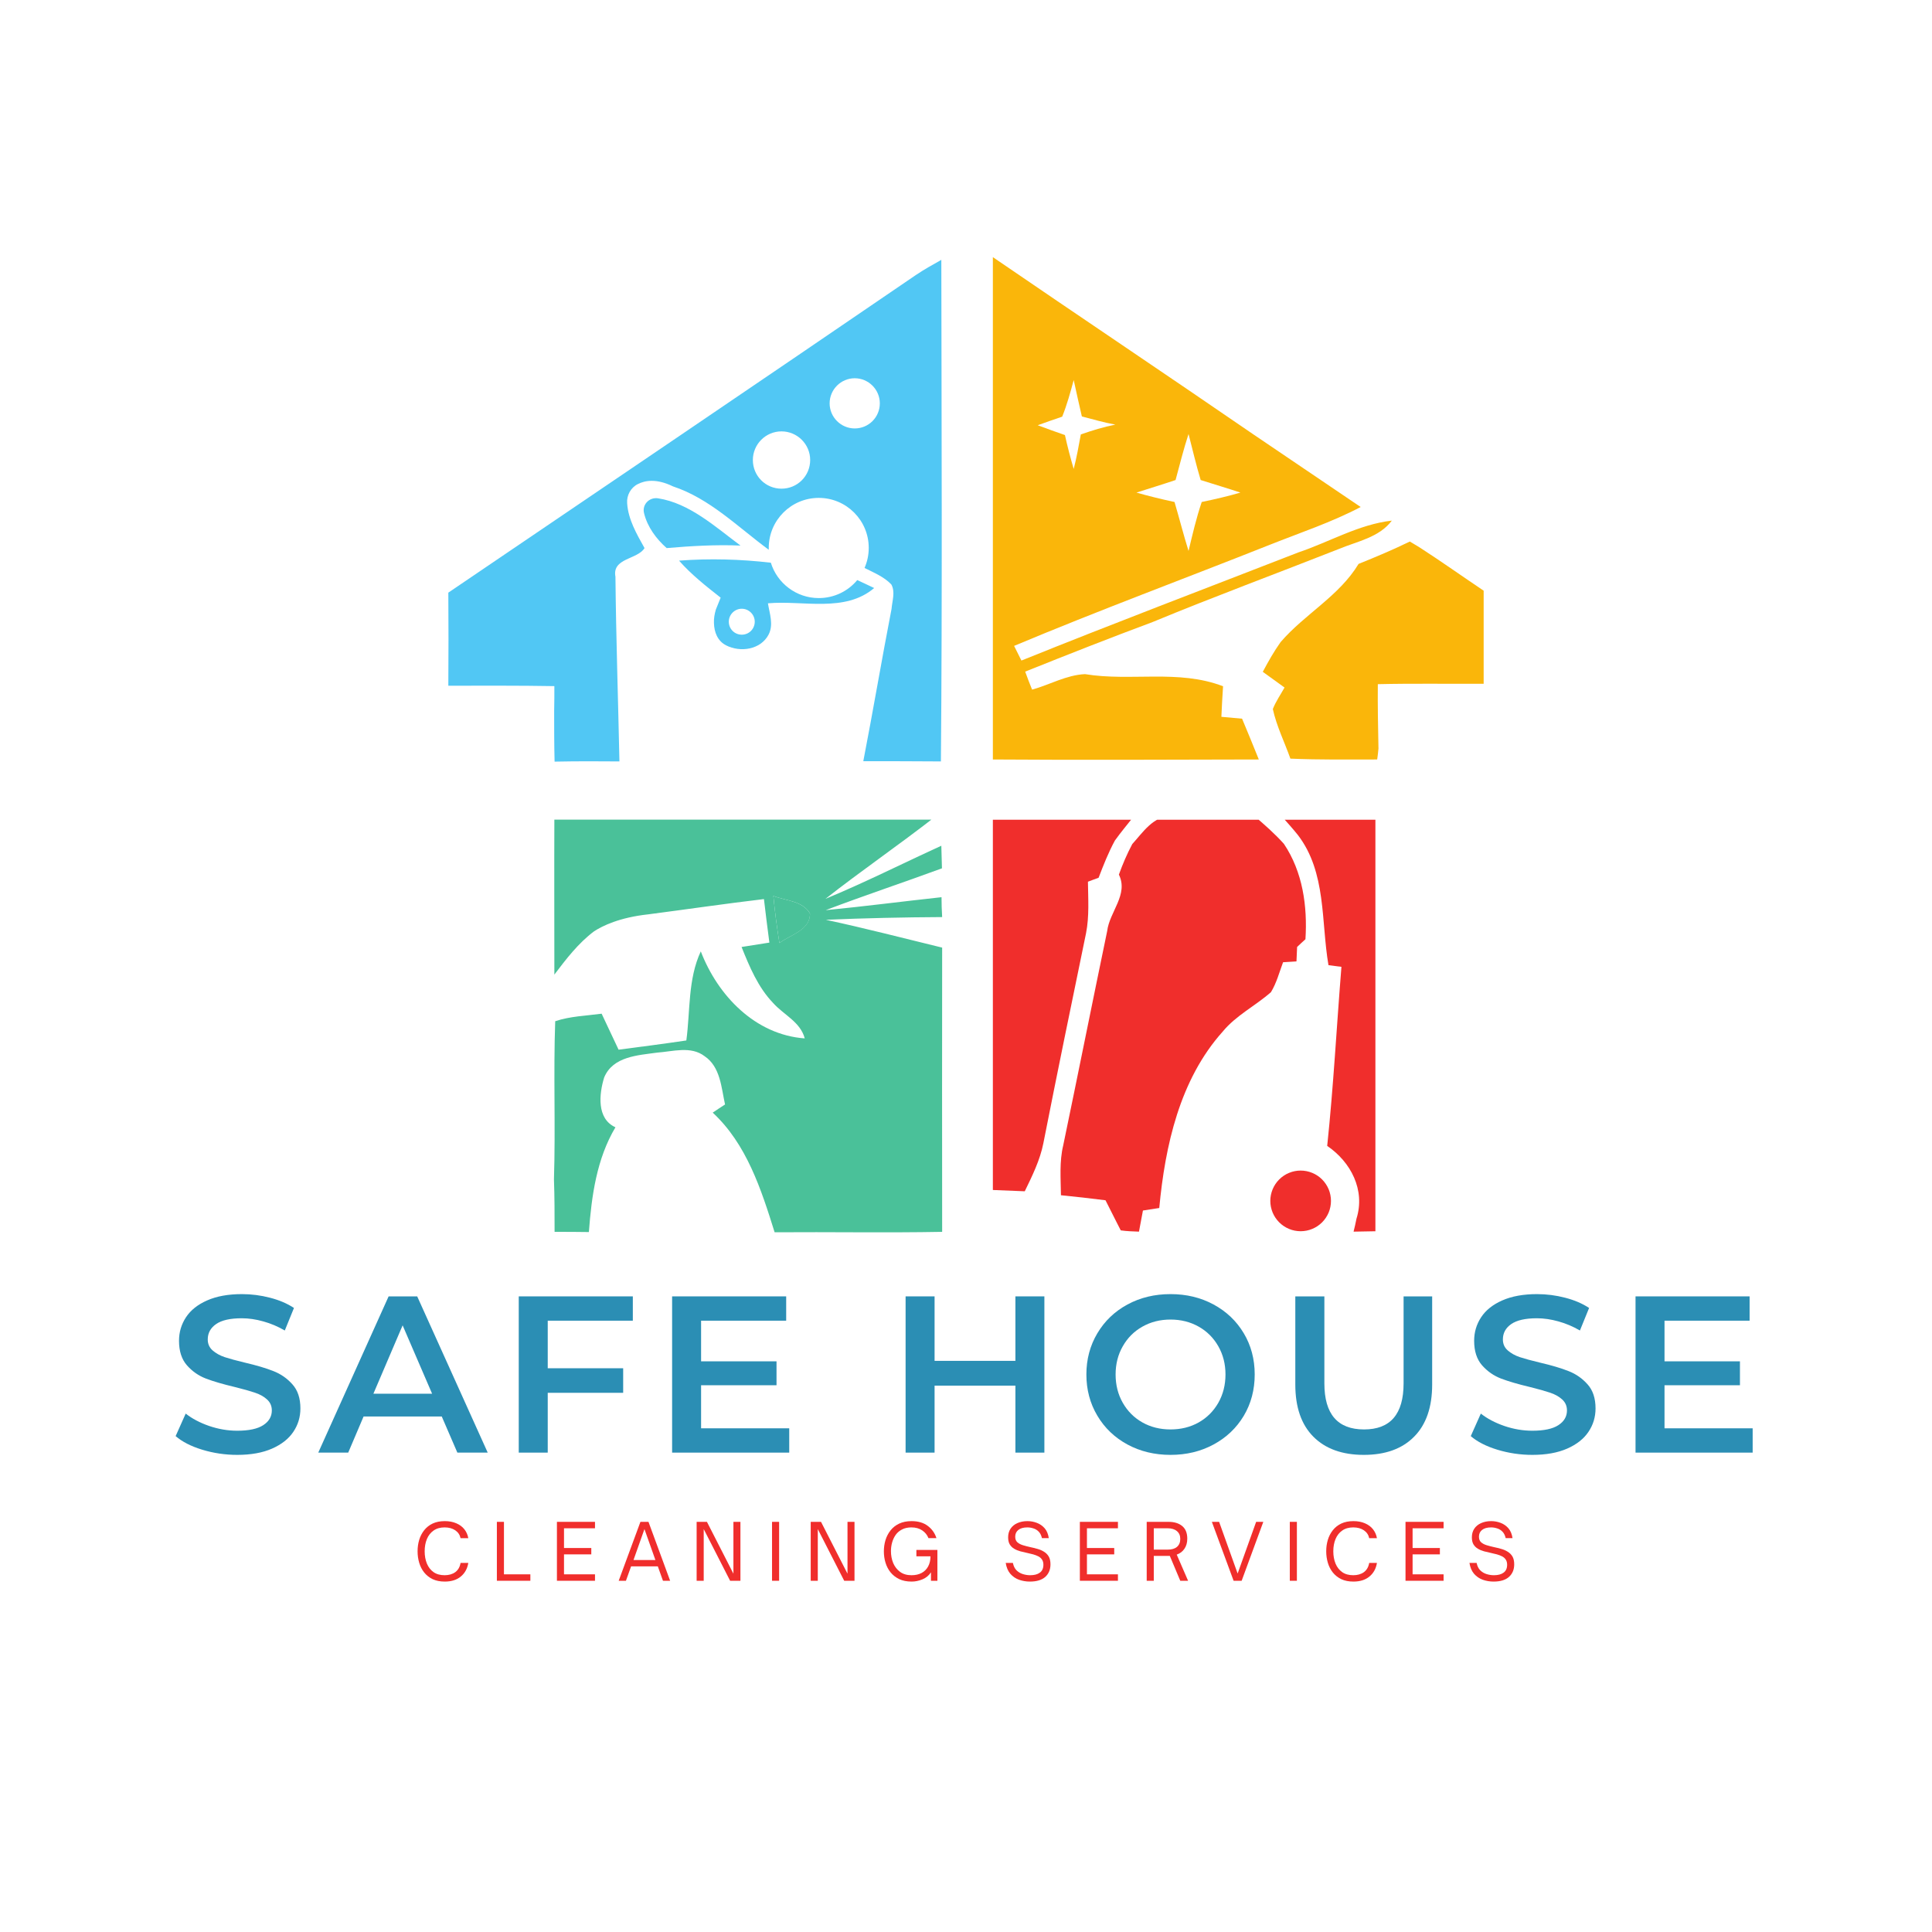
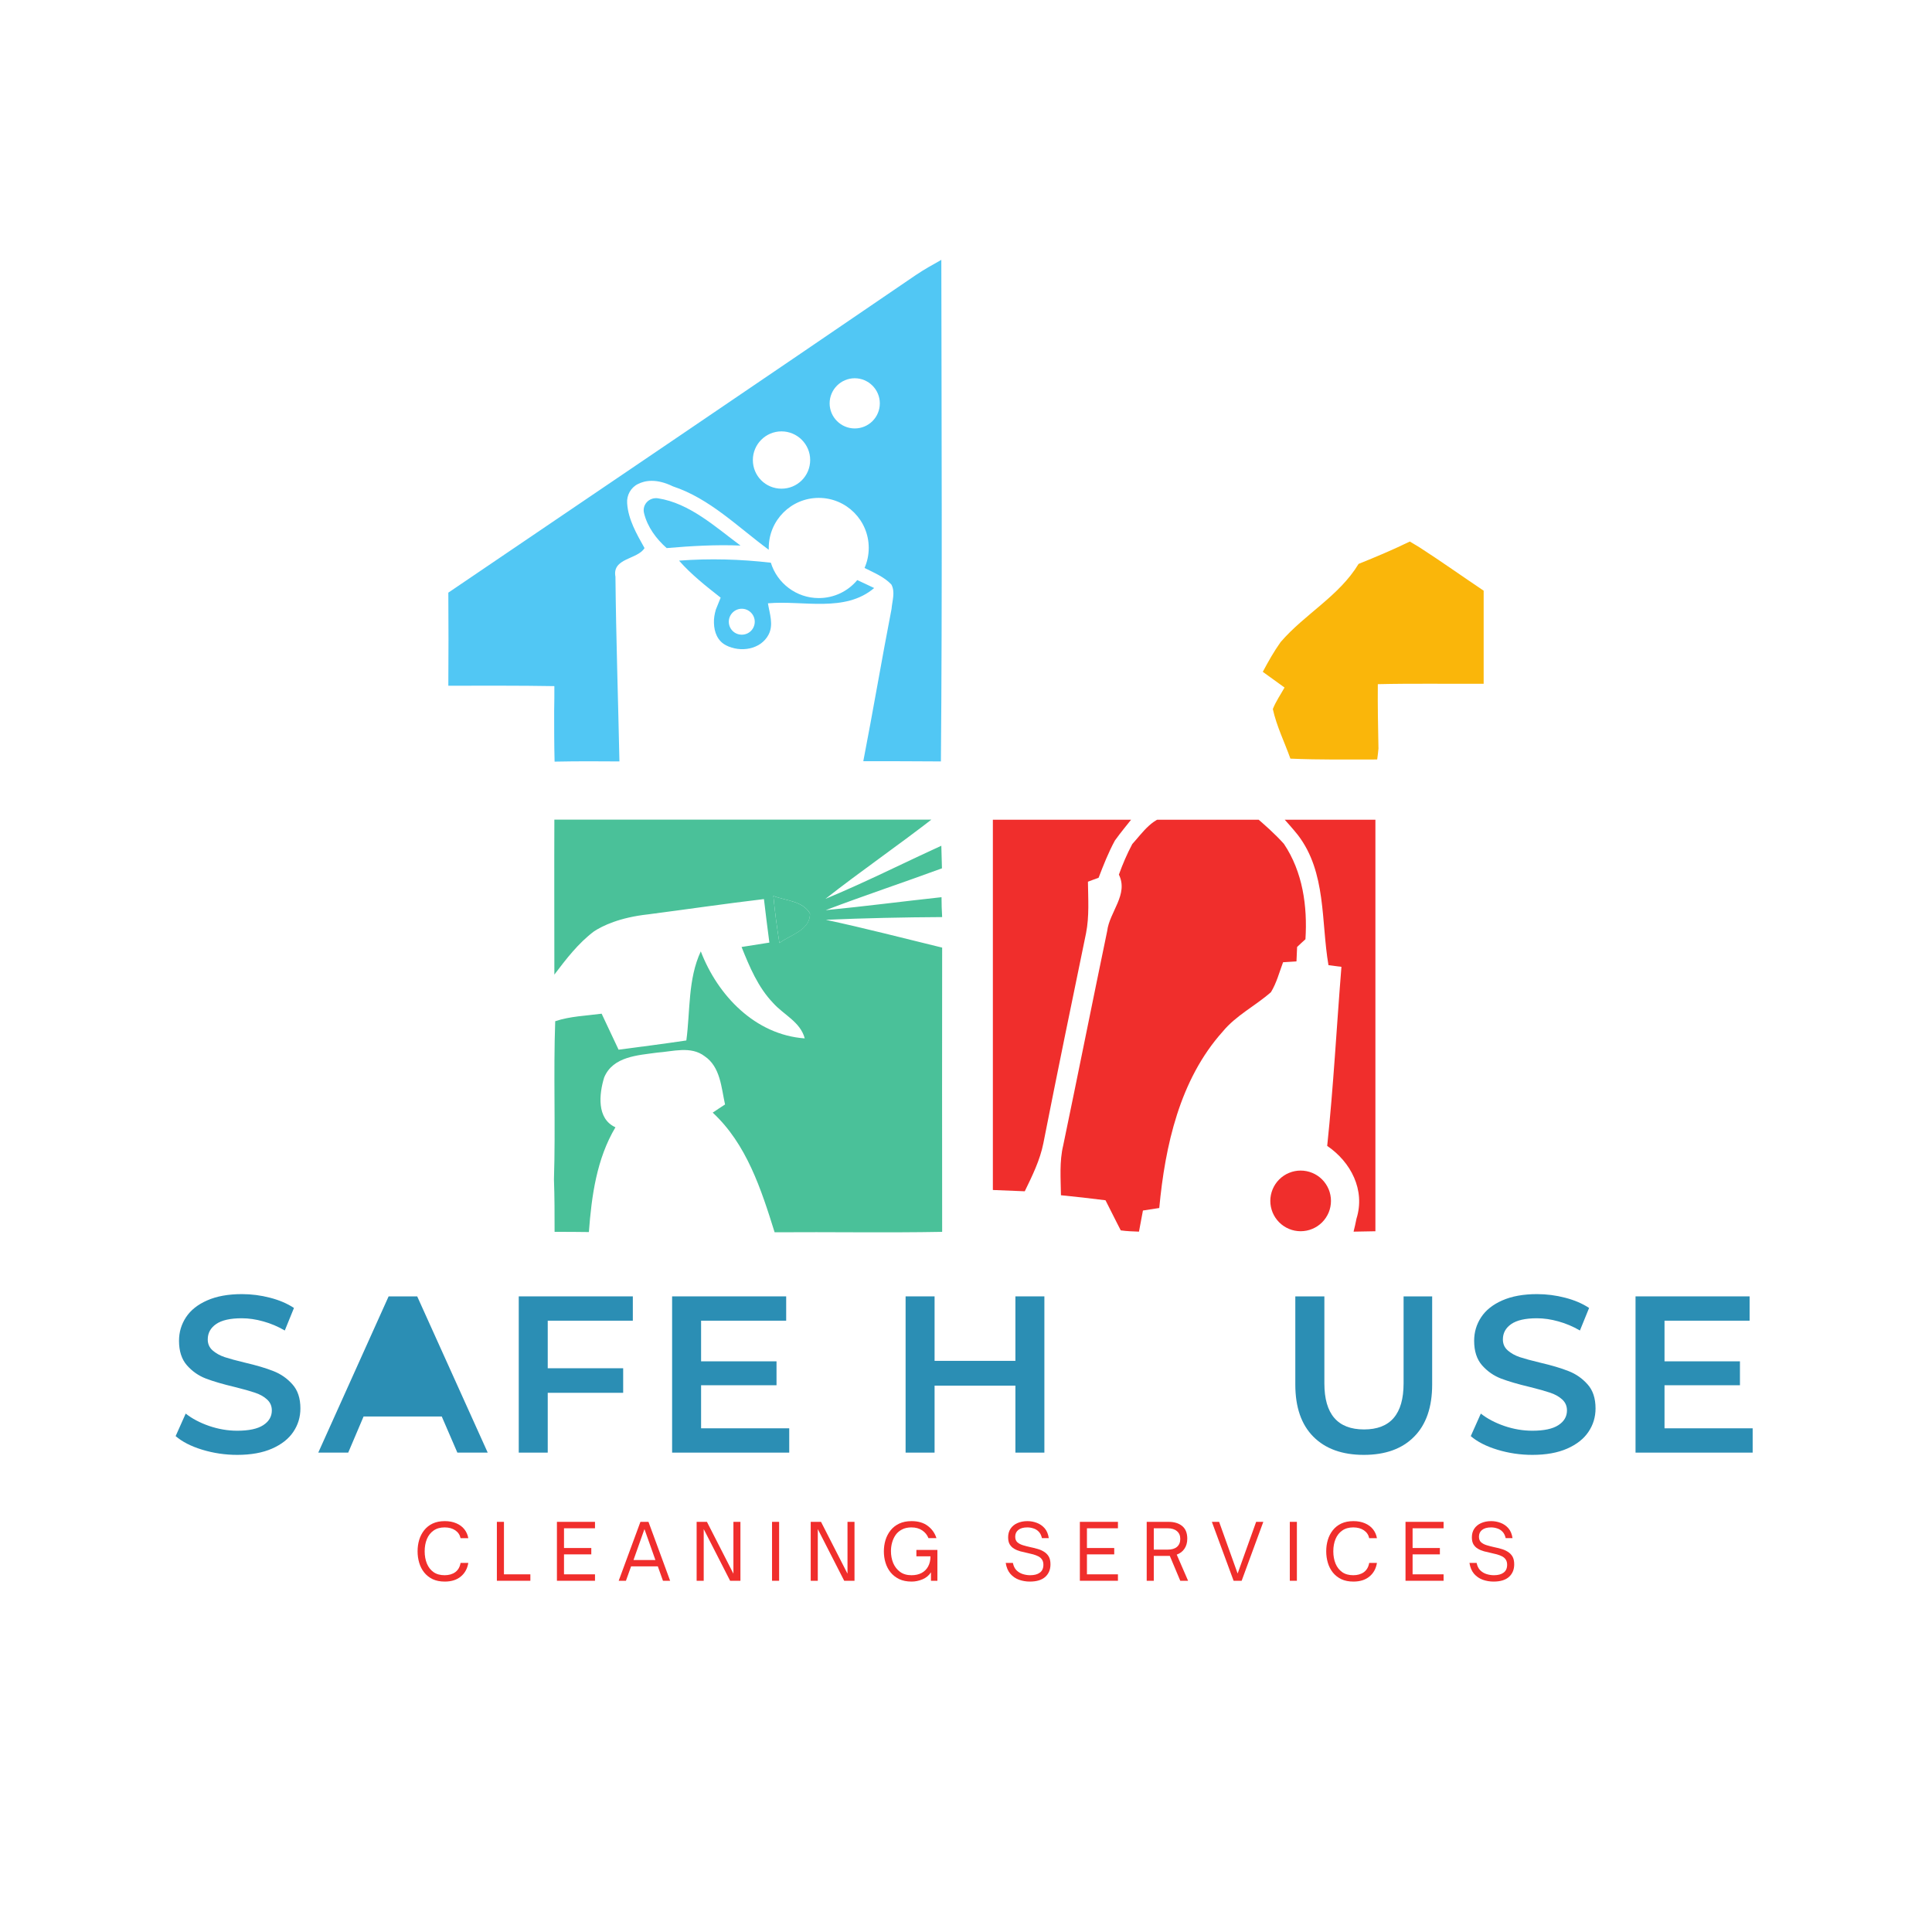
<svg xmlns="http://www.w3.org/2000/svg" width="500" zoomAndPan="magnify" viewBox="0 0 375 375" height="500" preserveAspectRatio="xMidYMid meet" version="1.0">
  <defs>
    <g />
    <clipPath id="7dd29195de">
      <path d="M 87 50.156 L 182.961 50.156 L 182.961 148 L 87 148 Z M 87 50.156 " clip-rule="nonzero" />
    </clipPath>
    <clipPath id="0c9a932dfa">
      <path d="M 192.715 49.816 L 271 49.816 L 271 148 L 192.715 148 Z M 192.715 49.816 " clip-rule="nonzero" />
    </clipPath>
    <clipPath id="b487fb6b75">
      <path d="M 245 105 L 287.965 105 L 287.965 148 L 245 148 Z M 245 105 " clip-rule="nonzero" />
    </clipPath>
    <clipPath id="b24c4f652f">
      <path d="M 107.41 159.09 L 183 159.09 L 183 239.34 L 107.41 239.34 Z M 107.41 159.09 " clip-rule="nonzero" />
    </clipPath>
    <clipPath id="9ddfea265d">
      <path d="M 192.715 159.113 L 221 159.113 L 221 232 L 192.715 232 Z M 192.715 159.113 " clip-rule="nonzero" />
    </clipPath>
    <clipPath id="af8768b1c5">
      <path d="M 205 159.113 L 254 159.113 L 254 239.363 L 205 239.363 Z M 205 159.113 " clip-rule="nonzero" />
    </clipPath>
    <clipPath id="08c1c9305d">
      <path d="M 248 159.113 L 266.965 159.113 L 266.965 239.363 L 248 239.363 Z M 248 159.113 " clip-rule="nonzero" />
    </clipPath>
    <clipPath id="168883a913">
      <rect x="0" width="313" y="0" height="54" />
    </clipPath>
    <clipPath id="3a3ab9896d">
      <rect x="0" width="219" y="0" height="20" />
    </clipPath>
  </defs>
  <path fill="#51c7f4" d="M 127.699 96.719 C 133.828 97.652 138.863 102.281 143.734 105.895 C 138.945 105.691 134.152 105.977 129.402 106.383 C 127.375 104.598 125.668 102.281 125.02 99.645 C 124.574 97.98 125.992 96.477 127.699 96.719 Z M 127.699 96.719 " fill-opacity="1" fill-rule="nonzero" />
  <path fill="#51c7f4" d="M 166.391 112.594 C 164.602 114.746 161.922 116.086 158.918 116.086 C 154.574 116.086 150.84 113.203 149.621 109.223 C 143.734 108.535 137.727 108.371 131.801 108.82 C 134.195 111.539 137.035 113.77 139.879 116.004 C 139.879 116.004 139.027 118.117 138.945 118.32 C 138.699 119.172 138.539 120.023 138.578 120.918 C 138.621 122.703 139.27 124.406 140.934 125.262 C 143.695 126.68 147.633 126.113 149.176 123.191 C 150.191 121.242 149.379 119.129 149.055 117.102 C 155.875 116.492 163.992 118.969 169.676 114.137 C 168.867 113.73 167.242 113 166.391 112.594 Z M 143.98 123.191 C 142.559 123.191 141.461 122.055 141.461 120.672 C 141.461 119.293 142.598 118.156 143.98 118.156 C 145.359 118.156 146.496 119.293 146.496 120.672 C 146.496 122.055 145.398 123.191 143.98 123.191 Z M 143.98 123.191 " fill-opacity="1" fill-rule="nonzero" />
  <g clip-path="url(#7dd29195de)">
    <path fill="#51c7f4" d="M 182.711 50.438 C 181.043 51.371 179.379 52.305 177.797 53.363 C 162.531 63.797 147.227 74.188 131.922 84.582 C 116.98 94.73 102 104.879 87.02 115.031 C 87.062 121.039 87.062 127.086 87.02 133.098 C 93.883 133.098 100.742 133.055 107.602 133.176 C 107.602 134.801 107.602 136.426 107.562 138.051 C 107.562 141.297 107.562 144.586 107.645 147.832 C 111.824 147.75 116.008 147.75 120.23 147.793 C 119.984 135.855 119.578 123.879 119.457 111.945 C 118.766 108.289 123.762 108.617 125.102 106.383 C 123.559 103.621 121.934 100.82 121.73 97.695 C 121.609 96.152 122.422 94.648 123.801 93.961 C 125.223 93.23 127.457 92.863 130.621 94.406 C 137.766 96.762 143.25 102.324 149.215 106.707 C 149.215 106.586 149.215 106.465 149.215 106.344 C 149.215 100.984 153.559 96.641 158.918 96.641 C 164.277 96.641 168.621 100.984 168.621 106.344 C 168.621 107.723 168.336 109.023 167.809 110.238 C 169.637 111.172 171.586 111.945 173.008 113.445 C 173.816 114.906 173.168 116.652 173.047 118.195 C 171.141 128.02 169.473 137.926 167.566 147.75 C 172.559 147.75 177.594 147.75 182.629 147.793 C 182.91 115.355 182.75 82.875 182.711 50.438 Z M 151.691 94.852 C 148.605 94.852 146.129 92.375 146.129 89.289 C 146.129 86.246 148.605 83.73 151.691 83.73 C 154.738 83.73 157.254 86.207 157.254 89.289 C 157.254 92.375 154.777 94.852 151.691 94.852 Z M 165.902 83.16 C 163.223 83.16 161.031 80.969 161.031 78.289 C 161.031 75.609 163.223 73.418 165.902 73.418 C 168.582 73.418 170.773 75.609 170.773 78.289 C 170.773 80.969 168.621 83.16 165.902 83.16 Z M 165.902 83.16 " fill-opacity="1" fill-rule="nonzero" />
  </g>
  <g clip-path="url(#0c9a932dfa)">
-     <path fill="#fab60a" d="M 192.207 56.637 C 192.207 54.363 192.371 52.09 192.574 49.816 C 209.422 61.348 226.391 72.715 243.238 84.285 C 250.18 88.992 257.125 93.703 264.105 98.41 C 258.465 101.375 252.453 103.363 246.527 105.719 C 229.965 112.297 213.277 118.469 196.836 125.367 C 197.203 126.098 197.891 127.48 198.258 128.211 C 216.078 121.023 234.062 114.203 252.008 107.223 C 258.059 105.191 263.742 101.781 270.156 101.051 C 267.68 104.34 263.418 105.07 259.844 106.57 C 247.785 111.32 235.688 115.789 223.711 120.742 C 215.43 123.824 207.188 127.074 198.988 130.363 C 199.312 131.254 199.961 133 200.328 133.855 C 203.738 132.918 206.984 131.012 210.598 130.848 C 219.488 132.312 228.746 129.875 237.395 133.203 C 237.27 135.191 237.148 137.141 237.07 139.133 C 238.406 139.254 239.746 139.375 241.086 139.496 C 242.184 142.137 243.281 144.773 244.336 147.414 C 227 147.453 209.625 147.535 192.289 147.414 C 192.168 117.086 192.168 86.84 192.207 56.637 Z M 208.406 73.77 C 207.758 76.164 207.105 78.559 206.172 80.875 C 204.59 81.402 203.008 81.969 201.422 82.539 C 203.168 83.188 204.914 83.836 206.703 84.445 C 207.188 86.637 207.758 88.832 208.406 91.023 C 208.977 88.789 209.379 86.559 209.785 84.324 C 211.98 83.555 214.211 82.863 216.484 82.418 C 214.293 82.012 212.141 81.402 209.988 80.832 C 209.422 78.477 208.934 76.125 208.406 73.77 Z M 228.176 93.176 C 225.66 94.027 223.102 94.797 220.586 95.609 C 223.023 96.301 225.496 96.91 227.973 97.438 C 228.91 100.605 229.719 103.812 230.695 106.938 C 231.465 103.73 232.195 100.562 233.254 97.438 C 235.77 96.91 238.285 96.34 240.762 95.609 C 238.207 94.758 235.605 93.988 233.051 93.176 C 232.156 90.211 231.465 87.207 230.695 84.242 C 229.719 87.207 228.988 90.211 228.176 93.176 Z M 228.176 93.176 " fill-opacity="1" fill-rule="nonzero" />
-   </g>
+     </g>
  <g clip-path="url(#b487fb6b75)">
    <path fill="#fab60a" d="M 263.699 109.453 C 267.031 108.113 270.398 106.695 273.648 105.109 C 274.094 105.395 275.027 105.922 275.473 106.207 C 279.695 108.926 283.797 111.848 287.977 114.652 C 287.977 120.66 287.977 126.707 287.977 132.719 C 281.117 132.758 274.297 132.637 267.434 132.797 C 267.395 136.98 267.477 141.121 267.559 145.301 C 267.516 145.828 267.395 146.887 267.312 147.414 C 261.711 147.414 256.066 147.496 250.465 147.25 C 249.328 144.043 247.785 140.957 247.055 137.629 C 247.625 136.168 248.559 134.828 249.328 133.449 C 247.906 132.434 246.527 131.418 245.105 130.402 C 246.164 128.414 247.258 126.465 248.559 124.637 C 253.227 119.199 259.926 115.707 263.699 109.453 Z M 263.699 109.453 " fill-opacity="1" fill-rule="nonzero" />
  </g>
  <path fill="#4ac199" d="M 150.109 173.902 C 152.504 174.836 155.793 174.836 157.215 177.312 C 157.293 180.559 153.398 181.453 151.285 183.035 C 150.801 179.992 150.395 176.945 150.109 173.902 Z M 150.109 173.902 " fill-opacity="1" fill-rule="nonzero" />
  <g clip-path="url(#b24c4f652f)">
    <path fill="#4ac199" d="M 182.75 174.145 C 175.238 174.957 167.77 175.934 160.258 176.664 C 167.73 173.82 175.32 171.305 182.832 168.543 C 182.789 167.082 182.75 165.621 182.711 164.16 C 175.238 167.57 167.852 171.305 160.219 174.469 C 167.199 168.988 174.551 163.957 181.574 158.477 C 156.93 158.434 132.246 158.477 107.602 158.477 C 107.562 168.707 107.602 178.938 107.602 189.168 C 109.875 186.164 112.273 183.035 115.316 180.762 C 116.941 179.707 120.23 178.082 125.832 177.473 C 133.301 176.5 140.773 175.402 148.281 174.512 C 148.605 177.352 148.973 180.152 149.336 182.957 C 147.551 183.238 145.723 183.523 143.938 183.809 C 145.48 187.664 147.145 191.645 150.07 194.688 C 152.141 197.004 155.348 198.34 156.199 201.551 C 146.578 200.859 139.309 193.227 136.023 184.66 C 133.504 190.059 133.992 196.191 133.219 201.953 C 128.836 202.605 124.453 203.172 120.066 203.742 C 118.969 201.426 117.875 199.074 116.777 196.758 C 113.773 197.164 110.648 197.246 107.766 198.219 C 107.398 208.449 107.848 218.68 107.523 228.91 C 107.645 232.32 107.645 235.691 107.645 239.102 C 109.875 239.102 112.07 239.102 114.301 239.141 C 114.828 232.117 115.805 224.934 119.457 218.805 C 115.762 217.137 116.293 212.309 117.266 209.141 C 118.969 205.039 123.801 204.836 127.578 204.309 C 130.582 204.105 134.074 202.969 136.754 205 C 139.836 207.07 140 211.09 140.73 214.379 C 139.918 214.906 139.105 215.434 138.336 215.961 C 144.914 222.051 147.754 230.859 150.352 239.184 C 161.191 239.102 172.031 239.305 182.871 239.102 C 182.871 220.711 182.832 202.32 182.871 183.93 C 175.359 182.102 167.852 180.152 160.301 178.531 C 167.809 178.207 175.359 178.043 182.871 178.004 C 182.789 176.703 182.75 175.402 182.75 174.145 Z M 151.285 183.035 C 150.801 179.992 150.395 176.945 150.109 173.902 C 152.504 174.836 155.793 174.836 157.215 177.312 C 157.254 180.559 153.355 181.453 151.285 183.035 Z M 151.285 183.035 " fill-opacity="1" fill-rule="nonzero" />
  </g>
  <g clip-path="url(#9ddfea265d)">
    <path fill="#f02e2c" d="M 191.965 158.555 C 201.301 158.352 210.68 158.352 220.016 158.516 C 218.801 160.059 217.539 161.559 216.402 163.145 C 215.145 165.457 214.172 167.934 213.238 170.371 C 212.711 170.574 211.652 170.938 211.168 171.141 C 211.207 174.469 211.449 177.84 210.801 181.129 C 208 194.688 205.199 208.289 202.52 221.887 C 201.871 225.176 200.367 228.223 198.906 231.227 C 196.551 231.145 194.156 231.023 191.801 230.941 C 192.289 206.785 191.922 182.672 191.965 158.555 Z M 191.965 158.555 " fill-opacity="1" fill-rule="nonzero" />
  </g>
  <g clip-path="url(#af8768b1c5)">
    <path fill="#f02e2c" d="M 219.773 163.832 C 221.805 161.602 223.875 158.352 227.285 158.434 C 232.684 158.273 238.082 158.516 243.484 158.395 C 245.473 160.098 247.461 161.844 249.207 163.793 C 252.859 169.234 253.793 175.891 253.387 182.305 C 252.984 182.672 252.172 183.402 251.766 183.809 C 251.723 184.496 251.684 185.879 251.645 186.609 C 250.992 186.648 249.695 186.73 249.043 186.77 C 248.312 188.719 247.785 190.789 246.691 192.578 C 243.645 195.258 239.91 197.082 237.312 200.25 C 228.988 209.547 226.148 222.375 225.012 234.473 C 223.957 234.637 222.898 234.797 221.844 234.961 C 221.602 236.34 221.316 237.68 221.074 239.062 C 219.895 239.02 218.719 238.98 217.539 238.816 C 217.336 238.453 216.973 237.68 216.77 237.316 C 216.039 235.855 215.309 234.391 214.578 232.973 C 211.695 232.605 208.812 232.281 205.93 231.996 C 205.891 228.75 205.605 225.461 206.375 222.293 C 209.258 208.449 212.02 194.566 214.902 180.723 C 215.348 176.988 219.082 173.617 217.176 169.762 C 217.906 167.73 218.758 165.742 219.773 163.832 Z M 219.773 163.832 " fill-opacity="1" fill-rule="nonzero" />
  </g>
  <g clip-path="url(#08c1c9305d)">
    <path fill="#f02e2c" d="M 248.84 158.516 C 254.93 158.555 261.102 157.988 267.152 158.84 C 267.355 185.555 267.152 212.266 267.23 238.98 C 265.73 239.02 264.227 239.02 262.727 239.062 C 262.887 238.453 263.172 237.195 263.293 236.543 C 265.039 230.98 262.199 225.543 257.609 222.418 C 258.828 210.848 259.438 199.234 260.371 187.664 C 259.723 187.582 258.465 187.422 257.855 187.34 C 256.395 178.855 257.488 169.355 251.926 162.086 C 250.953 160.871 249.898 159.691 248.84 158.516 Z M 248.84 158.516 " fill-opacity="1" fill-rule="nonzero" />
  </g>
  <path fill="#f02e2c" d="M 258.34 233.094 C 258.34 233.48 258.305 233.863 258.227 234.242 C 258.152 234.621 258.043 234.988 257.895 235.348 C 257.746 235.703 257.562 236.043 257.348 236.363 C 257.133 236.684 256.891 236.984 256.617 237.258 C 256.344 237.527 256.047 237.773 255.727 237.988 C 255.402 238.203 255.066 238.383 254.707 238.531 C 254.352 238.68 253.98 238.793 253.602 238.867 C 253.223 238.941 252.84 238.98 252.453 238.98 C 252.066 238.98 251.684 238.941 251.305 238.867 C 250.926 238.793 250.559 238.68 250.203 238.531 C 249.844 238.383 249.504 238.203 249.184 237.988 C 248.863 237.773 248.566 237.527 248.293 237.258 C 248.02 236.984 247.773 236.684 247.559 236.363 C 247.344 236.043 247.164 235.703 247.016 235.348 C 246.867 234.988 246.758 234.621 246.68 234.242 C 246.605 233.863 246.566 233.48 246.566 233.094 C 246.566 232.707 246.605 232.324 246.68 231.945 C 246.758 231.566 246.867 231.199 247.016 230.84 C 247.164 230.484 247.344 230.145 247.559 229.824 C 247.773 229.5 248.02 229.203 248.293 228.93 C 248.566 228.656 248.863 228.414 249.184 228.199 C 249.504 227.984 249.844 227.801 250.203 227.656 C 250.559 227.508 250.926 227.395 251.305 227.32 C 251.684 227.246 252.066 227.207 252.453 227.207 C 252.84 227.207 253.223 227.246 253.602 227.32 C 253.98 227.395 254.352 227.508 254.707 227.656 C 255.066 227.801 255.402 227.984 255.727 228.199 C 256.047 228.414 256.344 228.656 256.617 228.93 C 256.891 229.203 257.133 229.5 257.348 229.824 C 257.562 230.145 257.746 230.484 257.895 230.84 C 258.043 231.199 258.152 231.566 258.227 231.945 C 258.305 232.324 258.34 232.707 258.34 233.094 Z M 258.34 233.094 " fill-opacity="1" fill-rule="nonzero" />
  <g transform="matrix(1, 0, 0, 1, 32, 240)">
    <g clip-path="url(#168883a913)">
      <g fill="#2b8eb4" fill-opacity="1">
        <g transform="translate(0.574, 41.953)">
          <g>
            <path d="M 13.469 0.438 C 11.133 0.438 8.875 0.102 6.688 -0.562 C 4.508 -1.227 2.785 -2.109 1.516 -3.203 L 3.469 -7.578 C 4.707 -6.598 6.227 -5.797 8.031 -5.172 C 9.844 -4.555 11.656 -4.25 13.469 -4.25 C 15.727 -4.25 17.41 -4.609 18.516 -5.328 C 19.629 -6.047 20.188 -7 20.188 -8.188 C 20.188 -9.051 19.875 -9.766 19.25 -10.328 C 18.633 -10.891 17.848 -11.328 16.891 -11.641 C 15.941 -11.961 14.645 -12.328 13 -12.734 C 10.688 -13.285 8.816 -13.832 7.391 -14.375 C 5.961 -14.926 4.734 -15.785 3.703 -16.953 C 2.68 -18.129 2.172 -19.711 2.172 -21.703 C 2.172 -23.379 2.625 -24.906 3.531 -26.281 C 4.438 -27.656 5.805 -28.742 7.641 -29.547 C 9.484 -30.359 11.734 -30.766 14.391 -30.766 C 16.234 -30.766 18.051 -30.531 19.844 -30.062 C 21.633 -29.602 23.18 -28.941 24.484 -28.078 L 22.703 -23.703 C 21.367 -24.484 19.977 -25.07 18.531 -25.469 C 17.094 -25.875 15.695 -26.078 14.344 -26.078 C 12.113 -26.078 10.457 -25.703 9.375 -24.953 C 8.289 -24.203 7.75 -23.207 7.75 -21.969 C 7.75 -21.102 8.062 -20.395 8.688 -19.844 C 9.312 -19.289 10.098 -18.852 11.047 -18.531 C 12.004 -18.219 13.305 -17.863 14.953 -17.469 C 17.203 -16.945 19.047 -16.398 20.484 -15.828 C 21.93 -15.266 23.164 -14.406 24.188 -13.25 C 25.219 -12.102 25.734 -10.547 25.734 -8.578 C 25.734 -6.898 25.273 -5.383 24.359 -4.031 C 23.453 -2.676 22.078 -1.594 20.234 -0.781 C 18.391 0.031 16.133 0.438 13.469 0.438 Z M 13.469 0.438 " />
          </g>
        </g>
      </g>
      <g fill="#2b8eb4" fill-opacity="1">
        <g transform="translate(29.994, 41.953)">
          <g>
-             <path d="M 23.75 -7.016 L 8.578 -7.016 L 5.594 0 L -0.219 0 L 13.438 -30.328 L 18.984 -30.328 L 32.672 0 L 26.781 0 Z M 21.875 -11.438 L 16.156 -24.703 L 10.484 -11.438 Z M 21.875 -11.438 " />
+             <path d="M 23.75 -7.016 L 8.578 -7.016 L 5.594 0 L -0.219 0 L 13.438 -30.328 L 18.984 -30.328 L 32.672 0 L 26.781 0 Z M 21.875 -11.438 L 10.484 -11.438 Z M 21.875 -11.438 " />
          </g>
        </g>
      </g>
      <g fill="#2b8eb4" fill-opacity="1">
        <g transform="translate(64.612, 41.953)">
          <g>
            <path d="M 9.703 -25.609 L 9.703 -16.375 L 24.344 -16.375 L 24.344 -11.609 L 9.703 -11.609 L 9.703 0 L 4.078 0 L 4.078 -30.328 L 26.219 -30.328 L 26.219 -25.609 Z M 9.703 -25.609 " />
          </g>
        </g>
      </g>
      <g fill="#2b8eb4" fill-opacity="1">
        <g transform="translate(94.378, 41.953)">
          <g>
            <path d="M 26.812 -4.719 L 26.812 0 L 4.078 0 L 4.078 -30.328 L 26.219 -30.328 L 26.219 -25.609 L 9.703 -25.609 L 9.703 -17.719 L 24.344 -17.719 L 24.344 -13.078 L 9.703 -13.078 L 9.703 -4.719 Z M 26.812 -4.719 " />
          </g>
        </g>
      </g>
      <g fill="#2b8eb4" fill-opacity="1">
        <g transform="translate(125.573, 41.953)">
          <g />
        </g>
      </g>
      <g fill="#2b8eb4" fill-opacity="1">
        <g transform="translate(139.698, 41.953)">
          <g>
            <path d="M 31.016 -30.328 L 31.016 0 L 25.391 0 L 25.391 -13 L 9.703 -13 L 9.703 0 L 4.078 0 L 4.078 -30.328 L 9.703 -30.328 L 9.703 -17.812 L 25.391 -17.812 L 25.391 -30.328 Z M 31.016 -30.328 " />
          </g>
        </g>
      </g>
      <g fill="#2b8eb4" fill-opacity="1">
        <g transform="translate(176.96, 41.953)">
          <g>
-             <path d="M 18.234 0.438 C 15.148 0.438 12.363 -0.234 9.875 -1.578 C 7.395 -2.922 5.445 -4.785 4.031 -7.172 C 2.613 -9.555 1.906 -12.223 1.906 -15.172 C 1.906 -18.109 2.613 -20.77 4.031 -23.156 C 5.445 -25.539 7.395 -27.406 9.875 -28.75 C 12.363 -30.094 15.148 -30.766 18.234 -30.766 C 21.328 -30.766 24.113 -30.094 26.594 -28.75 C 29.082 -27.406 31.035 -25.547 32.453 -23.172 C 33.867 -20.805 34.578 -18.141 34.578 -15.172 C 34.578 -12.191 33.867 -9.516 32.453 -7.141 C 31.035 -4.773 29.082 -2.922 26.594 -1.578 C 24.113 -0.234 21.328 0.438 18.234 0.438 Z M 18.234 -4.5 C 20.266 -4.5 22.086 -4.953 23.703 -5.859 C 25.316 -6.773 26.586 -8.047 27.516 -9.672 C 28.441 -11.305 28.906 -13.141 28.906 -15.172 C 28.906 -17.191 28.441 -19.016 27.516 -20.641 C 26.586 -22.273 25.316 -23.547 23.703 -24.453 C 22.086 -25.367 20.266 -25.828 18.234 -25.828 C 16.211 -25.828 14.395 -25.367 12.781 -24.453 C 11.164 -23.547 9.895 -22.273 8.969 -20.641 C 8.039 -19.016 7.578 -17.191 7.578 -15.172 C 7.578 -13.141 8.039 -11.305 8.969 -9.672 C 9.895 -8.047 11.164 -6.773 12.781 -5.859 C 14.395 -4.953 16.211 -4.5 18.234 -4.5 Z M 18.234 -4.5 " />
-           </g>
+             </g>
        </g>
      </g>
      <g fill="#2b8eb4" fill-opacity="1">
        <g transform="translate(215.607, 41.953)">
          <g>
            <path d="M 17.109 0.438 C 12.922 0.438 9.656 -0.738 7.312 -3.094 C 4.977 -5.445 3.812 -8.82 3.812 -13.219 L 3.812 -30.328 L 9.453 -30.328 L 9.453 -13.438 C 9.453 -7.477 12.02 -4.5 17.156 -4.5 C 22.27 -4.5 24.828 -7.477 24.828 -13.438 L 24.828 -30.328 L 30.375 -30.328 L 30.375 -13.219 C 30.375 -8.82 29.207 -5.445 26.875 -3.094 C 24.551 -0.738 21.297 0.438 17.109 0.438 Z M 17.109 0.438 " />
          </g>
        </g>
      </g>
      <g fill="#2b8eb4" fill-opacity="1">
        <g transform="translate(251.959, 41.953)">
          <g>
            <path d="M 13.469 0.438 C 11.133 0.438 8.875 0.102 6.688 -0.562 C 4.508 -1.227 2.785 -2.109 1.516 -3.203 L 3.469 -7.578 C 4.707 -6.598 6.227 -5.797 8.031 -5.172 C 9.844 -4.555 11.656 -4.25 13.469 -4.25 C 15.727 -4.25 17.41 -4.609 18.516 -5.328 C 19.629 -6.047 20.188 -7 20.188 -8.188 C 20.188 -9.051 19.875 -9.766 19.25 -10.328 C 18.633 -10.891 17.848 -11.328 16.891 -11.641 C 15.941 -11.961 14.645 -12.328 13 -12.734 C 10.688 -13.285 8.816 -13.832 7.391 -14.375 C 5.961 -14.926 4.734 -15.785 3.703 -16.953 C 2.68 -18.129 2.172 -19.711 2.172 -21.703 C 2.172 -23.379 2.625 -24.906 3.531 -26.281 C 4.438 -27.656 5.805 -28.742 7.641 -29.547 C 9.484 -30.359 11.734 -30.766 14.391 -30.766 C 16.234 -30.766 18.051 -30.531 19.844 -30.062 C 21.633 -29.602 23.18 -28.941 24.484 -28.078 L 22.703 -23.703 C 21.367 -24.484 19.977 -25.07 18.531 -25.469 C 17.094 -25.875 15.695 -26.078 14.344 -26.078 C 12.113 -26.078 10.457 -25.703 9.375 -24.953 C 8.289 -24.203 7.75 -23.207 7.75 -21.969 C 7.75 -21.102 8.062 -20.395 8.688 -19.844 C 9.312 -19.289 10.098 -18.852 11.047 -18.531 C 12.004 -18.219 13.305 -17.863 14.953 -17.469 C 17.203 -16.945 19.047 -16.398 20.484 -15.828 C 21.93 -15.266 23.164 -14.406 24.188 -13.25 C 25.219 -12.102 25.734 -10.547 25.734 -8.578 C 25.734 -6.898 25.273 -5.383 24.359 -4.031 C 23.453 -2.676 22.078 -1.594 20.234 -0.781 C 18.391 0.031 16.133 0.438 13.469 0.438 Z M 13.469 0.438 " />
          </g>
        </g>
      </g>
      <g fill="#2b8eb4" fill-opacity="1">
        <g transform="translate(281.378, 41.953)">
          <g>
            <path d="M 26.812 -4.719 L 26.812 0 L 4.078 0 L 4.078 -30.328 L 26.219 -30.328 L 26.219 -25.609 L 9.703 -25.609 L 9.703 -17.719 L 24.344 -17.719 L 24.344 -13.078 L 9.703 -13.078 L 9.703 -4.719 Z M 26.812 -4.719 " />
          </g>
        </g>
      </g>
    </g>
  </g>
  <g transform="matrix(1, 0, 0, 1, 80, 292)">
    <g clip-path="url(#3a3ab9896d)">
      <g fill="#f02e2c" fill-opacity="1">
        <g transform="translate(0.303, 14.827)">
          <g>
            <path d="M 6.031 0.156 C 5.125 0.156 4.336 0 3.672 -0.312 C 3.016 -0.633 2.469 -1.066 2.031 -1.609 C 1.594 -2.16 1.27 -2.789 1.062 -3.5 C 0.852 -4.207 0.75 -4.945 0.75 -5.719 C 0.75 -6.5 0.852 -7.238 1.062 -7.938 C 1.27 -8.633 1.594 -9.258 2.031 -9.812 C 2.469 -10.363 3.016 -10.797 3.672 -11.109 C 4.336 -11.422 5.125 -11.578 6.031 -11.578 C 6.875 -11.578 7.617 -11.438 8.266 -11.156 C 8.91 -10.883 9.43 -10.5 9.828 -10 C 10.223 -9.5 10.477 -8.922 10.594 -8.266 L 9.094 -8.266 C 8.957 -8.91 8.613 -9.422 8.062 -9.797 C 7.508 -10.172 6.82 -10.359 6 -10.359 C 5.145 -10.359 4.43 -10.156 3.859 -9.75 C 3.285 -9.352 2.852 -8.805 2.562 -8.109 C 2.27 -7.41 2.125 -6.613 2.125 -5.719 C 2.125 -4.832 2.27 -4.035 2.562 -3.328 C 2.852 -2.629 3.285 -2.078 3.859 -1.672 C 4.43 -1.273 5.145 -1.078 6 -1.078 C 6.82 -1.078 7.508 -1.273 8.062 -1.672 C 8.613 -2.078 8.957 -2.676 9.094 -3.469 L 10.594 -3.469 C 10.414 -2.352 9.926 -1.469 9.125 -0.812 C 8.332 -0.164 7.301 0.156 6.031 0.156 Z M 6.031 0.156 " />
          </g>
        </g>
      </g>
      <g fill="#f02e2c" fill-opacity="1">
        <g transform="translate(15.255, 14.827)">
          <g>
            <path d="M 7.688 0 L 1.188 0 L 1.188 -11.438 L 2.562 -11.438 L 2.562 -1.25 L 7.688 -1.25 Z M 7.688 0 " />
          </g>
        </g>
      </g>
      <g fill="#f02e2c" fill-opacity="1">
        <g transform="translate(26.911, 14.827)">
          <g>
            <path d="M 8.578 0 L 1.188 0 L 1.188 -11.438 L 8.578 -11.438 L 8.578 -10.188 L 2.562 -10.188 L 2.562 -6.359 L 7.859 -6.359 L 7.859 -5.125 L 2.562 -5.125 L 2.562 -1.25 L 8.578 -1.25 Z M 8.578 0 " />
          </g>
        </g>
      </g>
      <g fill="#f02e2c" fill-opacity="1">
        <g transform="translate(39.885, 14.827)">
          <g>
            <path d="M 1.609 0 L 0.203 0 L 4.422 -11.438 L 5.984 -11.438 L 10.188 0 L 8.797 0 L 7.797 -2.797 L 2.609 -2.797 Z M 5.203 -10.031 L 3.078 -4.031 L 7.328 -4.031 Z M 5.203 -10.031 " />
          </g>
        </g>
      </g>
      <g fill="#f02e2c" fill-opacity="1">
        <g transform="translate(54.028, 14.827)">
          <g>
            <path d="M 2.562 0 L 1.188 0 L 1.188 -11.438 L 3.188 -11.438 L 8.328 -1.375 L 8.328 -11.438 L 9.688 -11.438 L 9.688 0 L 7.688 0 L 2.562 -10.031 Z M 2.562 0 " />
          </g>
        </g>
      </g>
      <g fill="#f02e2c" fill-opacity="1">
        <g transform="translate(68.664, 14.827)">
          <g>
            <path d="M 2.562 0 L 1.188 0 L 1.188 -11.438 L 2.562 -11.438 Z M 2.562 0 " />
          </g>
        </g>
      </g>
      <g fill="#f02e2c" fill-opacity="1">
        <g transform="translate(76.171, 14.827)">
          <g>
            <path d="M 2.562 0 L 1.188 0 L 1.188 -11.438 L 3.188 -11.438 L 8.328 -1.375 L 8.328 -11.438 L 9.688 -11.438 L 9.688 0 L 7.688 0 L 2.562 -10.031 Z M 2.562 0 " />
          </g>
        </g>
      </g>
      <g fill="#f02e2c" fill-opacity="1">
        <g transform="translate(90.808, 14.827)">
          <g>
            <path d="M 6.141 0.156 C 5.203 0.156 4.395 -0.004 3.719 -0.328 C 3.039 -0.66 2.477 -1.102 2.031 -1.656 C 1.594 -2.207 1.27 -2.832 1.062 -3.531 C 0.852 -4.227 0.75 -4.953 0.75 -5.703 C 0.75 -6.453 0.852 -7.18 1.062 -7.891 C 1.281 -8.598 1.609 -9.227 2.047 -9.781 C 2.484 -10.332 3.039 -10.77 3.719 -11.094 C 4.395 -11.414 5.195 -11.578 6.125 -11.578 C 7.406 -11.578 8.453 -11.27 9.266 -10.656 C 10.078 -10.051 10.641 -9.258 10.953 -8.281 L 9.406 -8.281 C 9.156 -8.906 8.75 -9.406 8.188 -9.781 C 7.625 -10.164 6.926 -10.359 6.094 -10.359 C 5.395 -10.359 4.797 -10.227 4.297 -9.969 C 3.797 -9.719 3.383 -9.375 3.062 -8.938 C 2.75 -8.5 2.516 -8.004 2.359 -7.453 C 2.203 -6.91 2.125 -6.344 2.125 -5.75 C 2.125 -4.926 2.27 -4.156 2.562 -3.438 C 2.863 -2.727 3.312 -2.156 3.906 -1.719 C 4.5 -1.289 5.238 -1.078 6.125 -1.078 C 6.875 -1.078 7.523 -1.223 8.078 -1.516 C 8.629 -1.816 9.051 -2.238 9.344 -2.781 C 9.645 -3.332 9.797 -3.988 9.797 -4.75 L 7.062 -4.75 L 7.062 -5.984 L 11.141 -5.984 L 11.141 0 L 9.891 0 L 9.891 -1.641 C 9.492 -1.023 8.945 -0.57 8.25 -0.281 C 7.562 0.008 6.859 0.156 6.141 0.156 Z M 6.141 0.156 " />
          </g>
        </g>
      </g>
      <g fill="#f02e2c" fill-opacity="1">
        <g transform="translate(106.643, 14.827)">
          <g />
        </g>
      </g>
      <g fill="#f02e2c" fill-opacity="1">
        <g transform="translate(114.584, 14.827)">
          <g>
            <path d="M 5.312 0.156 C 4.57 0.156 3.863 0.035 3.188 -0.203 C 2.52 -0.453 1.957 -0.844 1.5 -1.375 C 1.051 -1.914 0.758 -2.613 0.625 -3.469 L 2.016 -3.469 C 2.141 -2.852 2.375 -2.375 2.719 -2.031 C 3.07 -1.688 3.484 -1.441 3.953 -1.297 C 4.43 -1.148 4.906 -1.078 5.375 -1.078 C 6.176 -1.078 6.801 -1.242 7.25 -1.578 C 7.707 -1.91 7.938 -2.422 7.938 -3.109 C 7.938 -3.516 7.848 -3.848 7.672 -4.109 C 7.504 -4.367 7.27 -4.578 6.969 -4.734 C 6.664 -4.891 6.328 -5.02 5.953 -5.125 C 5.578 -5.227 5.188 -5.32 4.781 -5.406 C 4.332 -5.5 3.891 -5.602 3.453 -5.719 C 3.016 -5.844 2.617 -6.008 2.266 -6.219 C 1.91 -6.426 1.625 -6.707 1.406 -7.062 C 1.195 -7.414 1.094 -7.875 1.094 -8.438 C 1.094 -9.082 1.25 -9.641 1.562 -10.109 C 1.875 -10.578 2.312 -10.938 2.875 -11.188 C 3.438 -11.445 4.094 -11.578 4.844 -11.578 C 5.488 -11.578 6.102 -11.461 6.688 -11.234 C 7.27 -11.016 7.77 -10.664 8.188 -10.188 C 8.602 -9.707 8.867 -9.07 8.984 -8.281 L 7.656 -8.281 C 7.539 -8.801 7.336 -9.211 7.047 -9.516 C 6.766 -9.816 6.426 -10.031 6.031 -10.156 C 5.645 -10.289 5.242 -10.359 4.828 -10.359 C 4.055 -10.359 3.469 -10.191 3.062 -9.859 C 2.664 -9.535 2.469 -9.102 2.469 -8.562 C 2.469 -8.094 2.602 -7.734 2.875 -7.484 C 3.156 -7.234 3.516 -7.039 3.953 -6.906 C 4.398 -6.77 4.879 -6.645 5.391 -6.531 C 5.859 -6.438 6.32 -6.32 6.781 -6.188 C 7.25 -6.062 7.672 -5.879 8.047 -5.641 C 8.43 -5.41 8.738 -5.102 8.969 -4.719 C 9.195 -4.332 9.312 -3.82 9.312 -3.188 C 9.312 -2.176 8.973 -1.363 8.297 -0.75 C 7.617 -0.145 6.625 0.156 5.312 0.156 Z M 5.312 0.156 " />
          </g>
        </g>
      </g>
      <g fill="#f02e2c" fill-opacity="1">
        <g transform="translate(128.413, 14.827)">
          <g>
            <path d="M 8.578 0 L 1.188 0 L 1.188 -11.438 L 8.578 -11.438 L 8.578 -10.188 L 2.562 -10.188 L 2.562 -6.359 L 7.859 -6.359 L 7.859 -5.125 L 2.562 -5.125 L 2.562 -1.25 L 8.578 -1.25 Z M 8.578 0 " />
          </g>
        </g>
      </g>
      <g fill="#f02e2c" fill-opacity="1">
        <g transform="translate(141.387, 14.827)">
          <g>
            <path d="M 7.016 -5.078 L 9.219 0 L 7.703 0 L 5.672 -4.828 L 2.562 -4.828 L 2.562 0 L 1.188 0 L 1.188 -11.438 L 5.438 -11.438 C 6.539 -11.438 7.422 -11.164 8.078 -10.625 C 8.734 -10.082 9.062 -9.266 9.062 -8.172 C 9.062 -7.398 8.879 -6.75 8.516 -6.219 C 8.16 -5.688 7.66 -5.305 7.016 -5.078 Z M 2.562 -6.047 L 5.266 -6.047 C 6.047 -6.047 6.645 -6.223 7.062 -6.578 C 7.488 -6.941 7.703 -7.457 7.703 -8.125 C 7.703 -8.781 7.484 -9.285 7.047 -9.641 C 6.617 -10.004 6.023 -10.188 5.266 -10.188 L 2.562 -10.188 Z M 2.562 -6.047 " />
          </g>
        </g>
      </g>
      <g fill="#f02e2c" fill-opacity="1">
        <g transform="translate(155.02, 14.827)">
          <g>
            <path d="M 5.984 0 L 4.422 0 L 0.203 -11.438 L 1.609 -11.438 L 5.203 -1.406 L 8.797 -11.438 L 10.188 -11.438 Z M 5.984 0 " />
          </g>
        </g>
      </g>
      <g fill="#f02e2c" fill-opacity="1">
        <g transform="translate(169.163, 14.827)">
          <g>
            <path d="M 2.562 0 L 1.188 0 L 1.188 -11.438 L 2.562 -11.438 Z M 2.562 0 " />
          </g>
        </g>
      </g>
      <g fill="#f02e2c" fill-opacity="1">
        <g transform="translate(176.669, 14.827)">
          <g>
            <path d="M 6.031 0.156 C 5.125 0.156 4.336 0 3.672 -0.312 C 3.016 -0.633 2.469 -1.066 2.031 -1.609 C 1.594 -2.16 1.27 -2.789 1.062 -3.5 C 0.852 -4.207 0.75 -4.945 0.75 -5.719 C 0.75 -6.5 0.852 -7.238 1.062 -7.938 C 1.27 -8.633 1.594 -9.258 2.031 -9.812 C 2.469 -10.363 3.016 -10.797 3.672 -11.109 C 4.336 -11.422 5.125 -11.578 6.031 -11.578 C 6.875 -11.578 7.617 -11.438 8.266 -11.156 C 8.91 -10.883 9.43 -10.5 9.828 -10 C 10.223 -9.5 10.477 -8.922 10.594 -8.266 L 9.094 -8.266 C 8.957 -8.91 8.613 -9.422 8.062 -9.797 C 7.508 -10.172 6.82 -10.359 6 -10.359 C 5.145 -10.359 4.43 -10.156 3.859 -9.75 C 3.285 -9.352 2.852 -8.805 2.562 -8.109 C 2.27 -7.41 2.125 -6.613 2.125 -5.719 C 2.125 -4.832 2.27 -4.035 2.562 -3.328 C 2.852 -2.629 3.285 -2.078 3.859 -1.672 C 4.43 -1.273 5.145 -1.078 6 -1.078 C 6.82 -1.078 7.508 -1.273 8.062 -1.672 C 8.613 -2.078 8.957 -2.676 9.094 -3.469 L 10.594 -3.469 C 10.414 -2.352 9.926 -1.469 9.125 -0.812 C 8.332 -0.164 7.301 0.156 6.031 0.156 Z M 6.031 0.156 " />
          </g>
        </g>
      </g>
      <g fill="#f02e2c" fill-opacity="1">
        <g transform="translate(191.621, 14.827)">
          <g>
            <path d="M 8.578 0 L 1.188 0 L 1.188 -11.438 L 8.578 -11.438 L 8.578 -10.188 L 2.562 -10.188 L 2.562 -6.359 L 7.859 -6.359 L 7.859 -5.125 L 2.562 -5.125 L 2.562 -1.25 L 8.578 -1.25 Z M 8.578 0 " />
          </g>
        </g>
      </g>
      <g fill="#f02e2c" fill-opacity="1">
        <g transform="translate(204.595, 14.827)">
          <g>
            <path d="M 5.312 0.156 C 4.57 0.156 3.863 0.035 3.188 -0.203 C 2.52 -0.453 1.957 -0.844 1.5 -1.375 C 1.051 -1.914 0.758 -2.613 0.625 -3.469 L 2.016 -3.469 C 2.141 -2.852 2.375 -2.375 2.719 -2.031 C 3.07 -1.688 3.484 -1.441 3.953 -1.297 C 4.43 -1.148 4.906 -1.078 5.375 -1.078 C 6.176 -1.078 6.801 -1.242 7.25 -1.578 C 7.707 -1.91 7.938 -2.422 7.938 -3.109 C 7.938 -3.516 7.848 -3.848 7.672 -4.109 C 7.504 -4.367 7.27 -4.578 6.969 -4.734 C 6.664 -4.891 6.328 -5.02 5.953 -5.125 C 5.578 -5.227 5.188 -5.32 4.781 -5.406 C 4.332 -5.5 3.891 -5.602 3.453 -5.719 C 3.016 -5.844 2.617 -6.008 2.266 -6.219 C 1.91 -6.426 1.625 -6.707 1.406 -7.062 C 1.195 -7.414 1.094 -7.875 1.094 -8.438 C 1.094 -9.082 1.25 -9.641 1.562 -10.109 C 1.875 -10.578 2.312 -10.938 2.875 -11.188 C 3.438 -11.445 4.094 -11.578 4.844 -11.578 C 5.488 -11.578 6.102 -11.461 6.688 -11.234 C 7.27 -11.016 7.77 -10.664 8.188 -10.188 C 8.602 -9.707 8.867 -9.07 8.984 -8.281 L 7.656 -8.281 C 7.539 -8.801 7.336 -9.211 7.047 -9.516 C 6.766 -9.816 6.426 -10.031 6.031 -10.156 C 5.645 -10.289 5.242 -10.359 4.828 -10.359 C 4.055 -10.359 3.469 -10.191 3.062 -9.859 C 2.664 -9.535 2.469 -9.102 2.469 -8.562 C 2.469 -8.094 2.602 -7.734 2.875 -7.484 C 3.156 -7.234 3.516 -7.039 3.953 -6.906 C 4.398 -6.77 4.879 -6.645 5.391 -6.531 C 5.859 -6.438 6.32 -6.32 6.781 -6.188 C 7.25 -6.062 7.672 -5.879 8.047 -5.641 C 8.43 -5.41 8.738 -5.102 8.969 -4.719 C 9.195 -4.332 9.312 -3.82 9.312 -3.188 C 9.312 -2.176 8.973 -1.363 8.297 -0.75 C 7.617 -0.145 6.625 0.156 5.312 0.156 Z M 5.312 0.156 " />
          </g>
        </g>
      </g>
    </g>
  </g>
</svg>